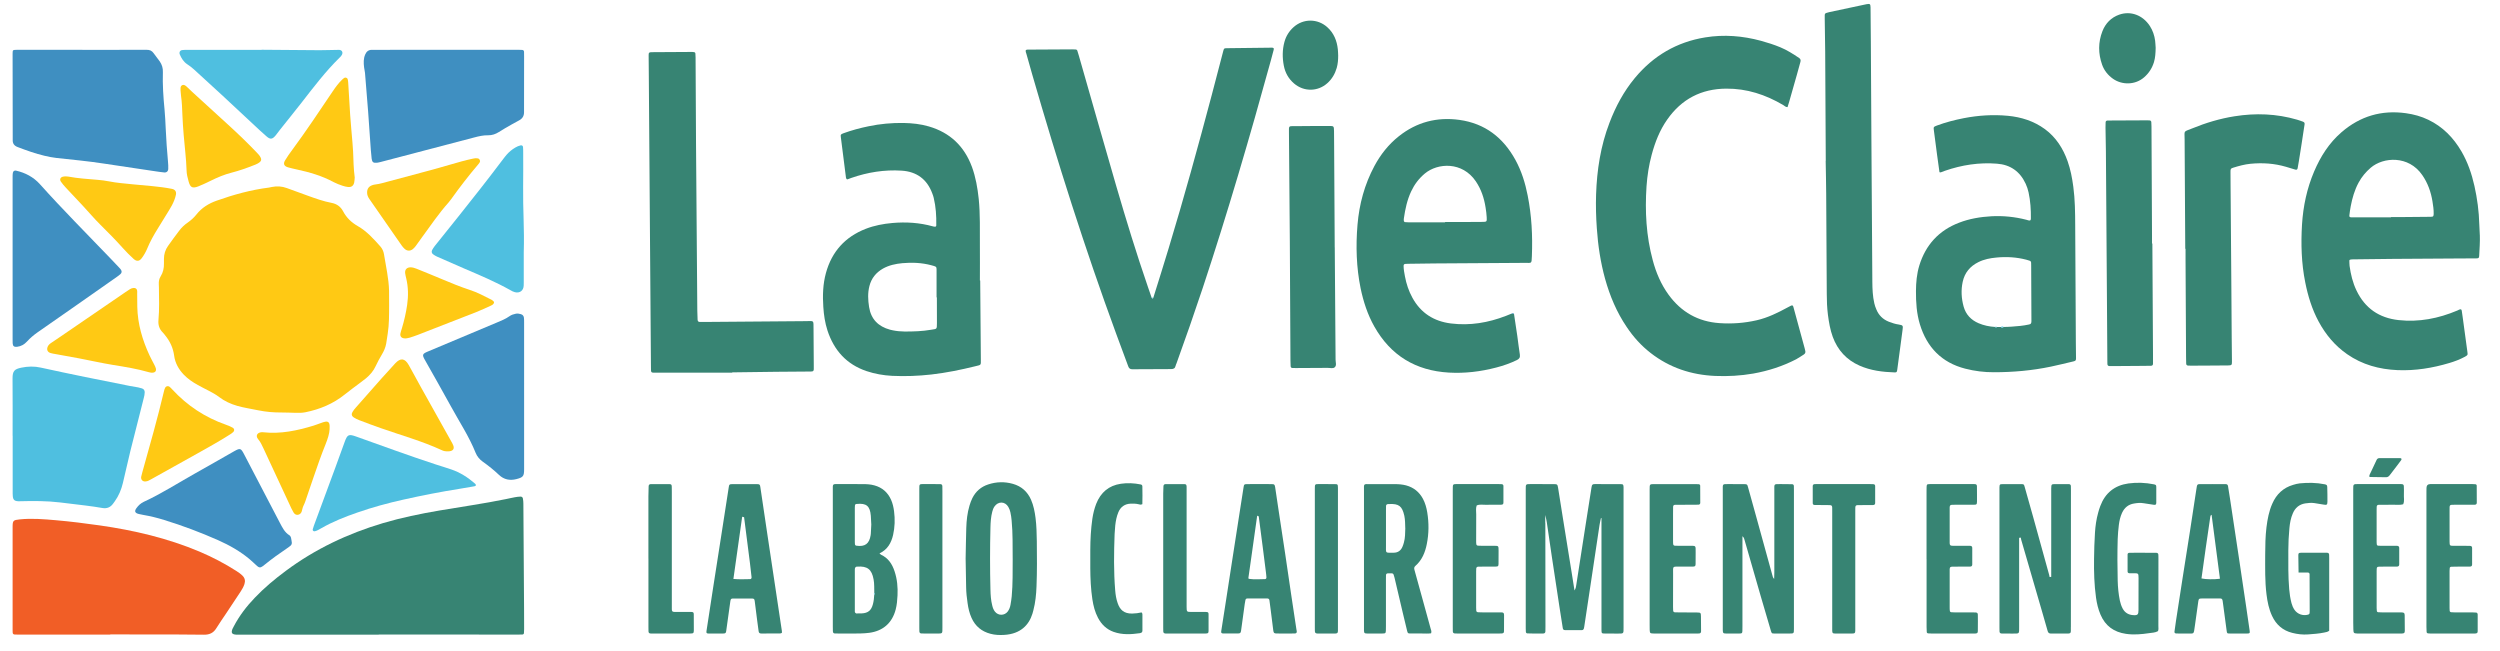
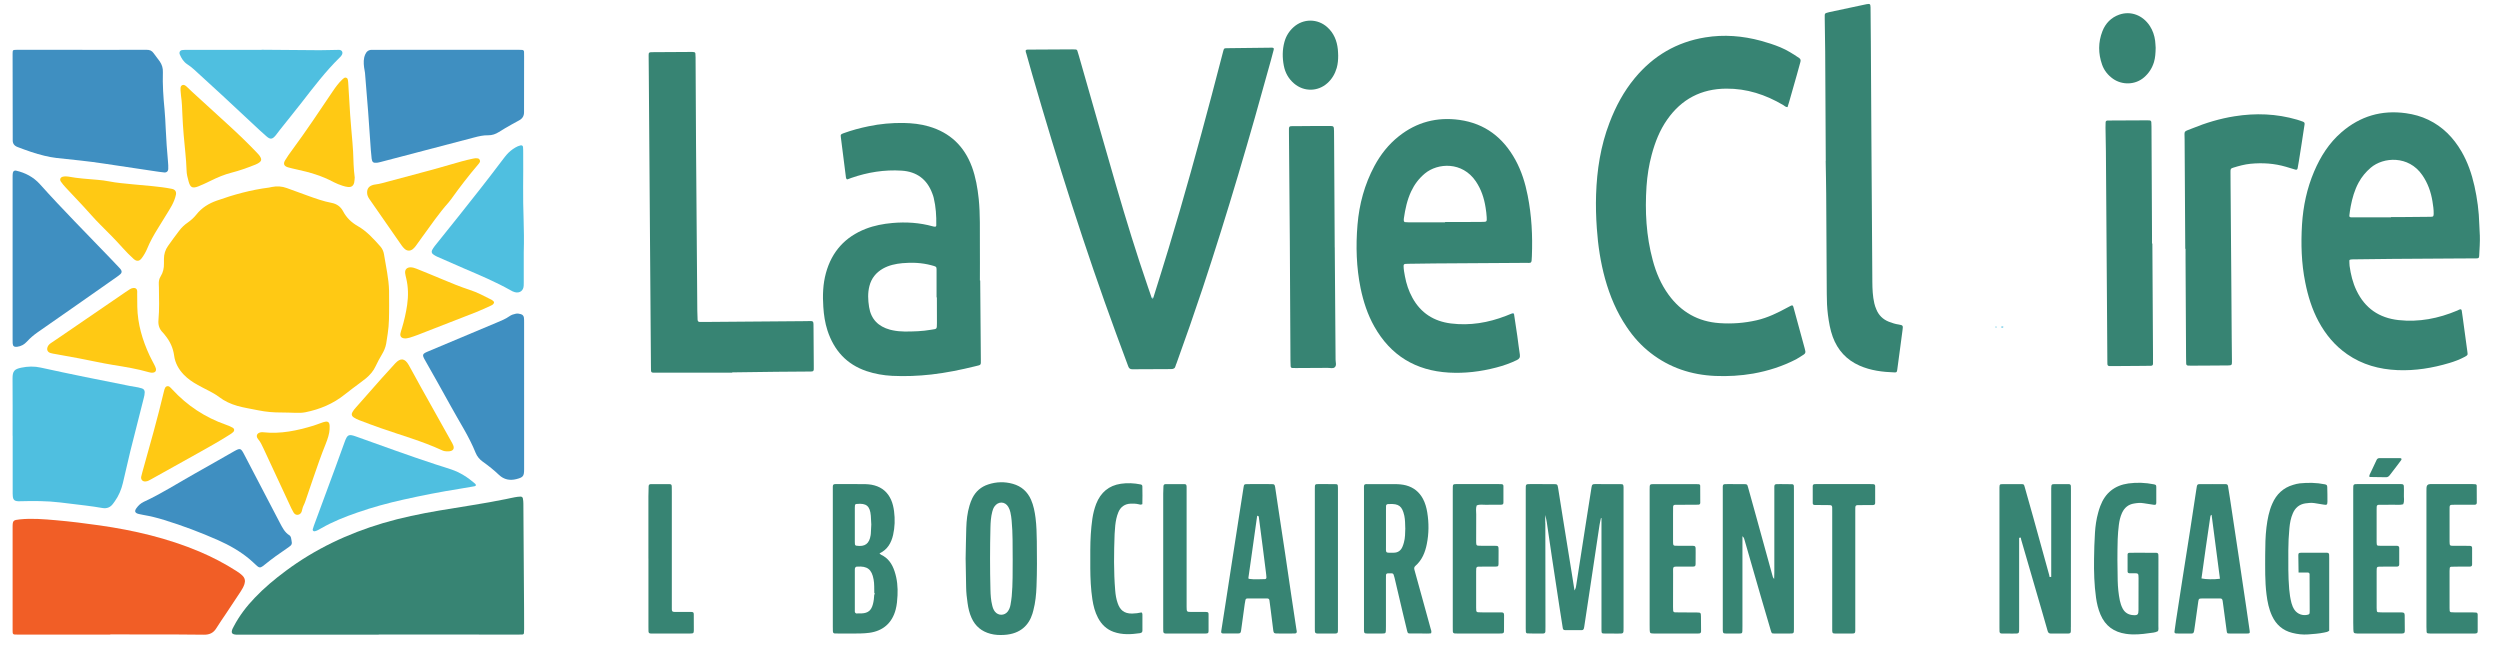
<svg xmlns="http://www.w3.org/2000/svg" height="44" viewBox="0 0 169 44" width="169">
  <path d="m26.305 20.66c-.004.633.004 1.262-.094 1.887-.035.227-.066.457-.105.684-.047.258-.148.492-.281.715-.156.266-.305.531-.434.812-.145.32-.375.582-.641.809-.129.105-.262.203-.398.305-.344.262-.703.516-1.039.789-.789.637-1.688 1.008-2.668 1.207-.215.043-.434.047-.652.039-.32-.008-.641-.023-.961-.023-.523.004-1.043-.039-1.562-.145-.477-.102-.957-.168-1.426-.301-.445-.129-.863-.316-1.234-.602-.215-.164-.453-.293-.691-.418-.25-.129-.5-.254-.746-.391-.352-.195-.68-.418-.957-.707-.344-.363-.582-.789-.645-1.285-.07-.516-.277-.957-.598-1.355-.055-.07-.109-.145-.172-.207-.238-.234-.32-.52-.289-.844.066-.73.039-1.465.031-2.195 0-.078-.004-.156-.008-.23-.008-.184.02-.355.121-.516.172-.27.234-.566.227-.883-.004-.102 0-.207 0-.309 0-.316.09-.609.273-.867.242-.348.496-.688.75-1.023.164-.219.355-.406.582-.559.223-.156.422-.336.59-.547.363-.461.832-.746 1.375-.938 1.152-.41 2.32-.73 3.531-.883.062-.008.125-.023.188-.039.348-.07.688-.051 1.02.074.469.176.938.34 1.406.512.531.191 1.062.383 1.617.488.348.066.613.254.777.566.23.438.566.758.988 1 .613.348 1.074.863 1.535 1.383.129.148.211.328.242.52.129.824.324 1.637.344 2.477.008.332.004.668.004 1zm0 0" fill="#ffc914" />
  <path d="m77.969 20.113c.344-1.105.695-2.207 1.027-3.312 1.043-3.438 1.996-6.902 2.918-10.375.258-.98.512-1.965.77-2.945.051-.207.062-.219.246-.223 1-.012 1.996-.023 2.996-.035.012 0 .027-.004.039-.004.137.008.164.035.133.16-.059.234-.125.473-.188.707-1.418 5.16-2.922 10.297-4.605 15.379-.566 1.703-1.16 3.402-1.77 5.09-.023.059-.055.117-.066.18-.039.172-.145.215-.309.215-.871 0-1.742.004-2.613.012-.148 0-.227-.055-.277-.195-.27-.738-.547-1.469-.816-2.203-2.121-5.773-3.973-11.633-5.68-17.543-.129-.457-.262-.914-.387-1.371-.023-.082-.07-.168-.043-.262.082-.051.172-.035.262-.035.961-.008 1.918-.012 2.879-.016.078-.004.152 0 .23.008.051.004.098.031.113.086.035.109.07.219.102.332.84 2.938 1.676 5.875 2.527 8.809.668 2.293 1.367 4.574 2.145 6.832.082.242.168.484.25.727.051.074.09.062.117-.02zm0 0" fill="#378473" />
  <path d="m25.602 42.902c-3.148 0-6.297 0-9.445 0-.129 0-.258.012-.379-.035-.086-.035-.117-.094-.109-.184.012-.129.082-.238.141-.352.375-.711.855-1.34 1.41-1.918.637-.672 1.348-1.262 2.086-1.812 1.996-1.488 4.207-2.531 6.582-3.238 1.254-.371 2.531-.633 3.816-.852 1.5-.258 3.008-.465 4.5-.773.203-.039.398-.09.602-.125.125-.023.254-.039.379-.043.082-.004.152.047.164.133.02.113.031.23.031.344.016 2.363.035 4.727.047 7.09.004.465.004.926.004 1.391 0 .09-.004.18-.012.266-.004.059-.043.094-.102.098-.113.004-.23.008-.344.008-2.012-.004-4.02-.008-6.031-.008-1.113-.004-2.227 0-3.34 0zm0 0" fill="#378473" />
  <path d="m120.836 7.242c-.133 0-.199-.086-.285-.137-1.195-.707-2.469-1.125-3.863-1.113-1.684.012-3.016.707-3.984 2.09-.508.723-.824 1.531-1.051 2.383-.188.695-.297 1.406-.348 2.125-.113 1.691-.023 3.363.422 5.008.223.836.559 1.625 1.07 2.328.855 1.172 2 1.82 3.441 1.918.848.059 1.688-.004 2.52-.195.742-.172 1.422-.504 2.086-.867.387-.207.34-.211.453.203.238.852.469 1.707.699 2.562.016.051.02.102.035.152.035.109.008.199-.094.266-.172.105-.34.227-.52.324-.918.473-1.891.785-2.902.965-.852.148-1.707.195-2.566.16-1.613-.07-3.09-.555-4.375-1.559-.633-.492-1.164-1.082-1.609-1.75-.676-.996-1.137-2.094-1.461-3.254-.309-1.117-.48-2.258-.559-3.414-.055-.758-.074-1.516-.051-2.273.055-1.664.305-3.297.906-4.863.418-1.098.965-2.125 1.719-3.031 1.246-1.5 2.828-2.43 4.754-2.742 1.27-.207 2.527-.105 3.766.23.445.121.883.262 1.309.438.453.188.863.449 1.27.723.102.066.121.152.09.266-.082.297-.164.594-.246.891-.172.605-.344 1.211-.516 1.812-.035.121-.074.242-.109.355zm0 0" fill="#378473" />
  <path d="m167.637 15.895c.016.465-.02.926-.043 1.387-.008.156-.035.18-.184.184-.488.004-.977.004-1.461.008-1.395.008-2.789.016-4.188.027-.883.008-1.766.02-2.648.031-.074 0-.152 0-.227.016-.031.004-.074.031-.07.078.008.117 0 .23.016.348.078.574.215 1.137.465 1.66.574 1.203 1.531 1.859 2.844 2.004 1.383.152 2.699-.109 3.973-.645.047-.023.09-.047.137-.066.102-.039.148-.02.164.082.023.152.043.305.066.457.105.777.211 1.551.316 2.328.031.203.02.219-.18.328-.328.176-.676.309-1.031.414-1.148.344-2.316.535-3.52.484-1.227-.055-2.371-.363-3.395-1.074-.828-.574-1.453-1.324-1.93-2.207-.449-.832-.723-1.727-.906-2.648-.262-1.297-.297-2.605-.219-3.914.078-1.238.332-2.441.82-3.586.434-1.02 1.016-1.934 1.859-2.66 1.258-1.082 2.707-1.508 4.352-1.277.523.074 1.027.211 1.504.441.977.469 1.703 1.211 2.246 2.145.422.727.691 1.512.875 2.332.191.855.305 1.719.328 2.594.008.242.023.488.035.73zm-6.004-1.203v-.016c.305 0 .613 0 .922-.004.586-.004 1.176-.008 1.762-.016.176-.004.195-.031.199-.203.008-.285-.039-.562-.082-.844-.105-.641-.316-1.238-.691-1.777-.922-1.336-2.625-1.227-3.484-.492-.336.289-.609.617-.82 1.008-.27.5-.426 1.043-.531 1.598-.039.199-.066.406-.09.609-.012.102.023.133.129.137h.191zm0 0" fill="#378473" />
  <path d="m102.348 21.23c.074.496.152.992.223 1.488.059.418.105.84.172 1.258.027.184-.039.285-.199.363-.449.219-.922.383-1.406.508-1.047.273-2.109.402-3.191.34-2.246-.129-3.941-1.152-5.051-3.129-.449-.801-.73-1.668-.918-2.566-.289-1.418-.332-2.855-.211-4.297.117-1.395.477-2.727 1.141-3.969.418-.777.953-1.461 1.648-2.012 1.207-.961 2.582-1.32 4.105-1.109 1.73.242 2.957 1.199 3.785 2.711.41.75.66 1.559.824 2.395.27 1.355.34 2.727.285 4.105-.023.539-.004.449-.477.453-2.035.016-4.074.023-6.109.039-.59.004-1.176.016-1.766.023-.062.004-.129.004-.191.008-.098.008-.129.043-.129.148.004.234.047.461.09.688.094.508.254.996.504 1.449.566 1.035 1.453 1.598 2.609 1.742 1.285.16 2.523-.051 3.723-.516.121-.047.238-.098.359-.145.059.008.121.016.18.027zm-4.66-6.199c0-.008 0-.016 0-.023h1.227c.438-.004.871-.004 1.305-.008.285-.004.297-.012.281-.312-.012-.215-.039-.434-.074-.648-.098-.641-.297-1.242-.664-1.785-.914-1.344-2.566-1.25-3.441-.527-.402.336-.707.738-.926 1.207-.27.574-.402 1.188-.492 1.812-.012.062-.012.129-.004.191.004.031.043.074.066.078.102.012.207.016.309.016zm0 0" fill="#378473" />
-   <path d="m131.109 11.645c-.055-.398-.113-.793-.164-1.188-.074-.547-.145-1.094-.215-1.641-.031-.23-.027-.242.211-.332.59-.219 1.195-.375 1.812-.496.984-.191 1.98-.254 2.98-.16.906.086 1.754.355 2.5.898.75.551 1.227 1.301 1.535 2.164.199.559.309 1.141.387 1.727.117.867.125 1.742.129 2.617.016 2.645.031 5.293.043 7.941.004.348.012.691.012 1.039 0 .145-.023.18-.168.215-.512.121-1.02.246-1.531.355-1.27.266-2.559.379-3.855.379-.652.004-1.301-.078-1.938-.242-1.59-.41-2.586-1.438-3.062-2.996-.223-.734-.27-1.488-.266-2.25.004-.582.055-1.156.223-1.715.43-1.406 1.324-2.383 2.695-2.906.699-.27 1.43-.391 2.176-.434.797-.043 1.586.035 2.359.234.051.012.098.031.148.043.129.031.164.004.168-.129.008-.59-.031-1.18-.156-1.762-.043-.199-.109-.395-.195-.582-.387-.836-1.039-1.293-1.945-1.359-1.203-.094-2.371.086-3.512.48-.098.035-.191.074-.289.109-.012 0-.023-.004-.082-.012zm3.766 10.457c.035.051.07.055.109.004h.277c.059.062.121.062.18-.004.18-.004.359-.004.539-.02.395-.027.789-.059 1.176-.145.137-.031.16-.066.168-.211.004-.039 0-.078 0-.117-.004-1.219-.012-2.438-.016-3.656 0-.062-.004-.125-.004-.191-.004-.07-.035-.121-.109-.141-.07-.02-.145-.047-.219-.066-.664-.172-1.336-.211-2.016-.145-.422.039-.836.117-1.219.309-.562.277-.93.715-1.062 1.332-.121.562-.09 1.121.062 1.672.152.547.504.91 1.016 1.129.359.152.73.227 1.117.25zm0 0" fill="#378473" />
  <path d="m66.262 18.965c.016 1.773.031 3.543.043 5.316.004.43.031.375-.375.477-.98.242-1.969.445-2.977.559-.879.098-1.762.133-2.645.09-.59-.031-1.172-.133-1.73-.32-1.352-.457-2.199-1.402-2.641-2.746-.168-.516-.246-1.051-.281-1.59-.051-.77-.031-1.539.176-2.293.398-1.453 1.301-2.449 2.699-2.992.574-.223 1.18-.336 1.793-.391.926-.082 1.84-.023 2.738.227.051.016.102.023.152.023.043.004.062-.031.078-.07.004-.012 0-.023 0-.039.012-.617-.027-1.23-.172-1.836-.023-.098-.055-.195-.094-.293-.355-.969-1.059-1.488-2.082-1.551-1.16-.074-2.293.109-3.395.492-.082.031-.164.066-.25.094-.039.012-.074-.008-.09-.047-.012-.023-.02-.051-.023-.074-.113-.906-.23-1.809-.344-2.715-.023-.191-.016-.203.176-.277.555-.203 1.121-.355 1.699-.473.777-.164 1.57-.234 2.363-.223.578.012 1.152.07 1.707.234 1.43.414 2.395 1.332 2.914 2.73.258.703.383 1.434.461 2.176.105 1.039.07 2.082.078 3.121.008.797 0 1.594 0 2.391zm-2.93 1.141c-.004 0-.012 0-.02 0 0-.566 0-1.129 0-1.695 0-.062.004-.129 0-.191-.004-.172-.02-.191-.184-.242-.059-.02-.121-.035-.184-.051-.637-.168-1.289-.195-1.941-.137-.457.043-.906.137-1.316.367-.469.27-.781.656-.914 1.18-.121.469-.098.941-.023 1.414.129.828.625 1.32 1.414 1.535.062.016.125.031.188.043.262.055.527.078.801.082.602 0 1.199-.016 1.793-.121.379-.07.391.004.391-.453-.008-.578-.004-1.156-.004-1.73zm0 0" fill="#378473" />
  <path d="m7.457 42.898c-2.086 0-4.172 0-6.258 0-.066 0-.129 0-.195-.004-.086 0-.145-.043-.148-.137-.004-.062-.004-.125-.004-.191 0-2.312 0-4.625 0-6.938 0-.438.043-.473.473-.516.82-.086 1.637-.016 2.453.055.992.086 1.984.211 2.973.352 2.312.332 4.574.859 6.734 1.77.863.367 1.691.797 2.48 1.301.152.098.301.199.43.328.16.16.199.348.129.566-.059.184-.156.348-.262.512-.328.504-.664 1.004-1 1.508-.211.32-.438.633-.637.961-.195.32-.461.445-.832.441-1.176-.016-2.355-.016-3.531-.016-.934-.004-1.871-.004-2.805-.004zm0 0" fill="#f15e26" />
  <path d="m49.5 25.191c-1.703 0-3.406 0-5.109 0-.414 0-.383.043-.387-.398-.023-3.145-.047-6.293-.07-9.441-.023-3.402-.051-6.809-.074-10.211-.004-.465-.012-.926-.012-1.391-.004-.188.027-.223.223-.223.91-.008 1.816-.012 2.727-.016.039 0 .078.004.113.012.055.008.094.039.098.098.008.09.012.18.012.27.012 1.965.02 3.934.031 5.898.027 3.738.055 7.477.086 11.215 0 .203.012.41.02.613.004.09.051.145.141.148.102.004.207.004.309 0 2.277-.016 4.555-.039 6.832-.055.625-.004.543-.098.555.551.012.812.012 1.621.016 2.43v.27c0 .09-.039.145-.133.152-.09.004-.18.004-.27.004-.703.004-1.406.008-2.113.016-.996.012-1.996.027-2.992.039zm0 0" fill="#378473" />
  <path d="m123.422 10.871c-.012-2.457-.023-4.91-.039-7.363-.004-.746-.02-1.492-.031-2.238 0-.078 0-.152 0-.23-.004-.086.031-.148.121-.168.062-.016.121-.035.184-.051.812-.172 1.629-.348 2.441-.52.023-.008.051-.012.074-.016.234-.043.273-.023.277.219.012.77.016 1.543.02 2.312.012 2.277.023 4.551.039 6.824.02 3.137.043 6.273.062 9.41.004.488.023.977.133 1.453.031.137.078.273.133.402.16.402.445.684.848.844.215.082.434.156.664.188.32.047.297.094.262.383-.047.355-.094.711-.141 1.066-.07.535-.141 1.07-.215 1.605-.023.168-.043.188-.188.184-.809-.027-1.605-.125-2.359-.457-.879-.387-1.477-1.039-1.812-1.941-.176-.484-.262-.992-.328-1.5-.059-.473-.078-.945-.078-1.422-.008-2.25-.023-4.5-.039-6.75-.004-.746-.023-1.488-.035-2.234zm0 0" fill="#378473" />
  <path d="m5.566 3.371c1.445 0 2.891.004 4.336-.004.215-.004.363.055.484.23.129.191.285.363.414.555.148.215.223.457.211.727-.027.848.031 1.691.113 2.535.039.422.059.844.078 1.27.031.754.09 1.512.156 2.266.016.152.02.305.016.461-.004.164-.109.262-.273.246-.191-.016-.379-.047-.57-.074-1.176-.176-2.352-.348-3.523-.527-1.062-.164-2.133-.262-3.199-.379-.266-.027-.531-.086-.793-.145-.621-.145-1.223-.363-1.82-.59-.242-.09-.348-.246-.336-.496.004-.09 0-.18 0-.27-.004-1.785-.004-3.57-.008-5.355 0-.062 0-.129 0-.191.004-.25.008-.258.262-.262h1.422 3.031zm0 0" fill="#3f8fc1" />
  <path d="m.852 29.449c0-1.289.008-2.574-.004-3.859-.004-.516.133-.637.586-.734.445-.094.887-.105 1.332-.004 1.996.441 4.004.84 6.008 1.238.191.035.379.062.566.098.09.02.176.043.262.07.121.043.184.133.18.266-.004.129-.027.254-.062.379-.305 1.191-.609 2.387-.906 3.582-.176.723-.332 1.449-.508 2.172-.105.441-.277.855-.543 1.227-.035.051-.074.102-.113.156-.18.254-.418.355-.73.301-.379-.066-.758-.121-1.141-.168-.57-.074-1.141-.137-1.711-.207-.906-.109-1.812-.105-2.723-.082-.039 0-.078 0-.117 0-.25-.012-.344-.098-.363-.348-.012-.117-.008-.23-.008-.348 0-1.246 0-2.492 0-3.738zm0 0" fill="#4fbfe0" />
  <path d="m30.199 3.367h4.875c.078 0 .152.004.23.008.074.004.117.055.121.125.004.102.004.203.004.309 0 1.207-.004 2.414-.004 3.621v.152c.004.258-.113.441-.34.559-.168.09-.336.18-.504.277-.289.164-.578.328-.859.508-.223.141-.461.223-.723.219-.324-.008-.633.066-.945.148-1.766.469-3.535.926-5.305 1.391-.332.086-.668.176-1 .262-.086.02-.176.047-.262.055-.25.027-.332-.035-.363-.277-.02-.191-.039-.383-.055-.574-.062-.871-.117-1.742-.184-2.613-.066-.871-.141-1.738-.211-2.609-.012-.125-.047-.25-.062-.379-.035-.297-.047-.586.078-.871.086-.195.223-.309.441-.309h.23zm0 0" fill="#3f8fc1" />
  <path d="m147.723 16.816c-.016-2.469-.031-4.934-.043-7.402 0-.609-.109-.484.504-.73.926-.379 1.879-.668 2.871-.824 1.422-.227 2.832-.176 4.219.227.062.02.125.035.184.059.406.133.352.117.297.484-.109.75-.23 1.496-.348 2.246-.027.164-.051.328-.086.492-.02.098-.07.125-.168.094-.211-.059-.418-.125-.625-.188-.785-.23-1.586-.281-2.395-.203-.398.039-.781.145-1.16.262-.176.051-.191.082-.191.277-.004.258.004.516.004.773.02 2.375.039 4.754.055 7.129.008 1.121.016 2.238.023 3.355.004.527.012 1.055.016 1.578.004.223-.023.254-.234.258-.332.004-.664.004-.996.008-.488 0-.973.004-1.461.008-.09 0-.18 0-.27-.004-.094-.004-.133-.062-.133-.148-.004-.145-.008-.285-.008-.426-.012-2.199-.023-4.395-.035-6.594 0-.242 0-.488 0-.73-.004 0-.012 0-.02 0zm0 0" fill="#378473" />
  <path d="m145.5 16.461c.012 2.504.027 5.008.043 7.512v.617c0 .094-.055.137-.145.137-.27.004-.535.004-.805.008-.562.004-1.125.008-1.691.012-.102.004-.203.004-.305 0-.094-.004-.137-.059-.137-.148 0-.102-.004-.207-.004-.309-.008-1.375-.016-2.75-.027-4.121-.023-3.316-.043-6.629-.07-9.941-.004-.539-.02-1.078-.027-1.617 0-.117 0-.23.008-.348.004-.074.055-.109.125-.117.066-.004.129 0 .191 0 .82-.004 1.641-.012 2.457-.012.066-.004.129-.004.191.004.07.004.121.043.125.117.004.102.008.207.012.309.012 2.453.023 4.906.035 7.359.004.18 0 .359 0 .539zm0 0" fill="#378473" />
  <path d="m90.23 16.723c.02 2.531.039 5.062.055 7.594 0 .172.086.391-.059.512-.117.105-.32.035-.484.039-.715.008-1.434.008-2.148.012-.078 0-.152 0-.23-.004-.074-.004-.117-.051-.117-.125-.008-.129-.012-.258-.012-.387-.016-2.684-.023-5.367-.043-8.055-.016-2.441-.039-4.879-.059-7.32-.004-.527-.039-.453.445-.461.754-.012 1.512-.008 2.266-.012.324 0 .328.004.336.344.004.348.008.695.008 1.043.016 2.273.027 4.547.039 6.82zm0 0" fill="#378473" />
  <path d="m.852 17.504c0-1.848 0-3.699 0-5.547 0-.09 0-.18.016-.27.016-.113.109-.18.219-.152.625.145 1.172.43 1.609.914 1.539 1.719 3.172 3.352 4.766 5.016.195.203.391.406.582.613.043.047.09.094.125.145.078.113.074.211-.031.309-.074.07-.16.129-.242.188-1.781 1.25-3.562 2.5-5.352 3.742-.266.188-.508.391-.723.629-.18.195-.395.32-.664.352-.203.023-.289-.039-.301-.238-.008-.102-.004-.203-.004-.309 0-1.797 0-3.594 0-5.391zm0 0" fill="#3f8fc1" />
  <path d="m35.43 26.754v4.973c0 .461-.066.543-.52.66-.441.113-.84.035-1.176-.281-.344-.328-.715-.625-1.102-.898-.211-.152-.379-.348-.477-.59-.445-1.113-1.109-2.113-1.68-3.16-.57-1.047-1.164-2.078-1.75-3.121-.199-.352-.18-.414.188-.57 1.555-.656 3.113-1.312 4.668-1.961.297-.125.594-.242.859-.43.125-.09.273-.137.422-.168.117-.027.23-.004.344.027.125.035.195.117.211.242.012.102.012.207.012.309zm0 0" fill="#3f8fc1" />
  <path d="m104.465 35.359c0 2.324.004 4.648.008 6.977 0 .113 0 .23-.004.348-.004.086-.055.141-.145.141-.246 0-.488.004-.73 0-.117 0-.23 0-.348-.008-.055-.004-.09-.043-.098-.102-.004-.074-.008-.152-.008-.227 0-3.137 0-6.273 0-9.406 0-.363-.012-.359.359-.359.512.004 1.023 0 1.535.004.234 0 .254.016.293.254.109.672.215 1.344.32 2.016.199 1.23.395 2.457.594 3.688.062.395.125.785.195 1.23.094-.148.105-.266.121-.379.219-1.383.43-2.766.645-4.148.125-.809.254-1.621.383-2.434.008-.039.016-.074.023-.113.02-.07.066-.105.137-.113.023 0 .051-.004.074-.004.578 0 1.152 0 1.73.004.176 0 .195.027.203.199.004.09 0 .18 0 .27v9.211c.004.449.016.422-.414.422-.281 0-.562 0-.844-.004-.223 0-.23-.012-.234-.246-.004-.09 0-.18 0-.27 0-2.238 0-4.473 0-6.711 0-.191 0-.383 0-.574-.012-.004-.023-.004-.035-.008-.031.152-.07.301-.094.453-.219 1.434-.43 2.871-.645 4.305-.129.863-.258 1.727-.391 2.59-.004.039-.012.074-.023.113-.02.062-.055.117-.129.117-.387.004-.77.004-1.152 0-.094 0-.137-.055-.148-.141-.07-.457-.145-.914-.215-1.371-.172-1.141-.348-2.285-.52-3.426-.113-.773-.227-1.551-.34-2.324-.035-.188-.047-.293-.113-.52 0 .203 0 .371.004.547zm0 0" fill="#378473" />
  <path d="m19.727 36.688c.004.078-.027.148-.086.199-.078.066-.16.129-.246.184-.512.344-1.012.703-1.488 1.09-.051.043-.098.082-.152.117-.156.109-.234.105-.375-.016-.164-.145-.316-.301-.484-.441-.652-.551-1.387-.965-2.16-1.309-1.184-.523-2.395-.98-3.629-1.359-.465-.145-.938-.262-1.418-.344-.098-.016-.199-.039-.301-.062-.266-.062-.32-.188-.16-.402.129-.18.289-.328.492-.422 1.188-.547 2.289-1.258 3.426-1.895.895-.5 1.781-1.012 2.676-1.52.41-.23.461-.219.676.195.809 1.547 1.617 3.09 2.422 4.641.168.316.324.645.648.844.047.027.086.098.102.152.031.113.039.23.059.348zm0 0" fill="#3f8fc1" />
  <path d="m17.688 3.363c1.305.012 2.609.023 3.918.031.434 0 .867-.02 1.305-.023.199 0 .297.16.199.34-.035.066-.09.125-.145.176-.957.938-1.762 2-2.582 3.055-.48.617-.977 1.223-1.461 1.836-.098.117-.184.246-.281.367-.234.285-.371.297-.637.062-.137-.117-.27-.238-.402-.359-.875-.812-1.746-1.625-2.617-2.438-.621-.574-1.246-1.148-1.871-1.715-.141-.129-.297-.246-.457-.352-.25-.164-.391-.402-.504-.664-.055-.137.012-.27.156-.293.125-.016.254-.016.383-.016h4.996zm0 0" fill="#4fbfe0" />
  <path d="m117.789 36.242v6.098c0 .105 0 .207-.004.309-.004.148-.027.176-.188.176-.309.004-.613.004-.922 0-.188 0-.207-.031-.215-.234-.004-.074 0-.152 0-.23 0-3.059 0-6.117 0-9.176 0-.508-.051-.457.445-.461.336 0 .668 0 1 .004.191 0 .211.012.262.207.188.656.367 1.312.547 1.969.363 1.32.727 2.648 1.094 3.969.023.082.035.176.125.262.004-.156.012-.289.012-.422 0-1.852 0-3.703 0-5.551 0-.477-.047-.434.434-.438.254 0 .512.004.766.008.074 0 .117.047.121.121.004.102.004.203.004.305v9.254.117c-.004.293-.004.297-.301.297-.332.004-.668.004-1 0-.199 0-.203-.004-.262-.203-.227-.762-.449-1.527-.672-2.289-.367-1.27-.73-2.543-1.098-3.812-.023-.082-.031-.172-.148-.277zm0 0" fill="#378473" />
  <path d="m35.406 16.992v2.078c0 .078 0 .156-.004.234-.012.34-.262.531-.594.449-.109-.027-.215-.082-.312-.141-1.008-.566-2.07-1.012-3.129-1.465-.609-.262-1.219-.531-1.828-.801-.09-.043-.18-.094-.262-.156-.094-.066-.117-.176-.07-.277.051-.102.117-.199.188-.289.527-.66 1.059-1.32 1.586-1.98.984-1.234 1.961-2.469 2.91-3.73.156-.203.305-.414.488-.594.188-.18.395-.328.629-.434.059-.023.121-.043.184-.059.086-.02.16.031.164.113.012.129.012.258.012.387 0 .77.008 1.539-.004 2.309-.02 1.453.09 2.902.043 4.355zm0 0" fill="#4fbfe0" />
  <path d="m65.277 37.723c.016-.668.02-1.348.043-2.027.016-.512.07-1.023.219-1.52.051-.172.113-.34.191-.5.23-.461.59-.773 1.078-.93.547-.18 1.102-.195 1.66-.039.582.164.988.527 1.23 1.074.172.391.25.809.305 1.23.066.523.078 1.047.086 1.574.012 1.016.02 2.027-.02 3.043-.02.551-.074 1.102-.215 1.637-.02.074-.039.148-.062.223-.238.766-.805 1.359-1.883 1.43-.32.02-.641.012-.953-.074-.594-.156-1.023-.508-1.277-1.07-.145-.32-.223-.656-.27-1-.051-.355-.094-.711-.098-1.074-.008-.652-.023-1.309-.035-1.977zm3.18.051c-.008-.859.012-1.719-.07-2.578-.016-.191-.043-.383-.086-.57-.027-.121-.074-.246-.137-.355-.223-.387-.688-.395-.941-.027-.074.109-.117.23-.148.355-.09.348-.113.707-.121 1.066-.035 1.398-.035 2.797 0 4.195.008.359.031.719.121 1.07.035.152.086.293.184.418.227.285.645.277.863-.008.102-.137.16-.293.188-.457.035-.191.062-.379.082-.57.078-.844.059-1.691.066-2.539zm0 0" fill="#378473" />
  <path d="m59.453 37.41c.059.055.078.074.098.086.492.223.762.633.922 1.125.176.527.227 1.078.199 1.633-.016.32-.043.641-.125.953-.238.906-.855 1.445-1.777 1.57-.371.051-.738.047-1.109.051-.398 0-.793 0-1.191-.004-.125 0-.16-.039-.168-.16-.004-.102-.004-.207-.004-.309 0-3.055 0-6.109 0-9.168 0-.52-.055-.461.48-.465.512 0 1.023 0 1.535.004.27 0 .535.012.797.086.527.145.898.469 1.125.969.109.246.168.512.203.777.07.539.055 1.078-.066 1.609-.125.531-.371.984-.918 1.242zm-.355 2.785c.051-.035.051-.07.004-.105-.012-.309.012-.617-.047-.922-.125-.684-.422-.914-1.113-.863-.023.004-.055 0-.074.012-.027.023-.059.051-.07.082-.012.047-.012.098-.012.152v2.762c0 .051-.004.105.09.156.102 0 .238.004.379-.004.426-.02.645-.203.754-.621.055-.211.082-.43.09-.648zm-.199-4.742c-.012-.199-.016-.395-.031-.586-.055-.66-.297-.863-.945-.801-.012 0-.023.004-.039.004-.059.008-.086.051-.09.105-.008.051-.008.102-.008.152v2.312c0 .051.004.102.008.152.008.059.047.09.102.098.578.086.871-.133.961-.715.004-.039.008-.078.012-.113.012-.207.02-.41.031-.605zm0 0" fill="#378473" />
  <path d="m96.742 42.812c-.207.031-.426.012-.641.012-.258.004-.512.004-.77 0-.152-.004-.168-.016-.207-.168-.102-.41-.199-.824-.297-1.234-.188-.789-.371-1.574-.555-2.363-.016-.062-.035-.121-.055-.184-.016-.07-.055-.113-.129-.117-.09 0-.18-.004-.27 0-.07.004-.121.039-.125.117-.004.102-.004.203-.004.309v3.16c0 .09 0 .18-.004.27-.008.188-.027.211-.23.211-.348.004-.691.004-1.039 0-.18 0-.203-.027-.211-.191 0-.09 0-.18 0-.27 0-3.059 0-6.117 0-9.176 0-.523-.062-.461.48-.461.535-.004 1.074-.004 1.613 0 .254 0 .508.02.758.086.512.141.887.445 1.137.91.152.289.238.598.289.914.117.715.113 1.434-.031 2.145-.113.566-.324 1.082-.77 1.473-.094.082-.094.168-.062.277.184.652.363 1.309.543 1.965.184.668.371 1.336.551 2.004.027.094.078.191.027.312zm-1.746-7.105c-.012-.273-.004-.555-.062-.836-.148-.66-.367-.832-1.043-.797-.023 0-.051 0-.078.004-.07.012-.113.051-.117.125-.004.102-.004.207-.004.309 0 .781-.004 1.566 0 2.348 0 .582-.066.496.516.504.289 0 .488-.141.598-.402.043-.094.07-.191.098-.289.09-.312.082-.637.094-.961zm0 0" fill="#378473" />
  <path d="m32.164 32.828c-.023.012-.055.039-.086.043-.328.059-.656.113-.984.168-1.285.203-2.566.453-3.836.738-1.051.234-2.086.516-3.102.871-.836.289-1.656.613-2.426 1.055-.145.082-.285.172-.449.211-.082.02-.16-.051-.141-.129.023-.09.051-.172.082-.258.484-1.312.969-2.625 1.453-3.934.207-.566.414-1.133.617-1.699.188-.523.273-.566.785-.383 1.781.637 3.562 1.289 5.359 1.879.352.113.707.219 1.059.34.605.203 1.129.539 1.609.957.059.051.074.09.059.141zm0 0" fill="#4fbfe0" />
  <g fill="#378473">
    <path d="m149.57 32.727h.883c.086 0 .145.035.16.129.043.281.094.559.133.836.203 1.332.402 2.668.602 4 .164 1.105.328 2.211.492 3.312.078.547.164 1.094.238 1.641.023.152 0 .18-.156.18-.398.004-.797.004-1.191 0-.176 0-.188-.008-.211-.199-.082-.574-.156-1.145-.23-1.719-.066-.539-.035-.441-.496-.449-.32-.004-.641-.004-.961 0-.184.004-.199.02-.227.188-.078.547-.152 1.094-.23 1.641-.098.656-.012.527-.617.539-.219.008-.438 0-.652-.004-.078 0-.121-.051-.113-.121.031-.242.062-.484.102-.727.145-.953.293-1.902.441-2.855.168-1.074.34-2.152.508-3.23.141-.914.273-1.828.418-2.742.078-.488.027-.414.496-.418.203-.004.41-.004.613-.004zm.488 6.398.008-.023c-.188-1.434-.375-2.867-.562-4.301-.062.023-.082.074-.086.121-.207 1.395-.406 2.785-.598 4.18.289.066.852.074 1.238.023zm0 0" />
    <path d="m145.879 42.664c-.184.109-.395.105-.598.137-.52.078-1.039.125-1.566.047-.812-.117-1.395-.535-1.719-1.297-.16-.371-.25-.758-.305-1.152-.121-.867-.145-1.738-.133-2.613.004-.59.027-1.18.062-1.77.027-.461.094-.922.219-1.367.039-.148.086-.297.141-.441.332-.887.973-1.398 1.902-1.527.574-.078 1.148-.055 1.719.059.133.027.16.051.164.172.004.359 0 .719 0 1.078-.004.125-.047.152-.172.133-.23-.031-.457-.07-.684-.105-.219-.039-.434-.016-.648.02-.387.062-.648.281-.812.633-.117.258-.18.535-.215.816-.039.316-.066.637-.078.957-.027.938-.023 1.875 0 2.812.012.449.055.898.145 1.34.039.191.102.371.191.543.152.285.398.426.715.445.297.02.355-.039.355-.34.004-.719.004-1.441.004-2.16 0-.062 0-.129-.008-.191-.004-.094-.059-.133-.148-.137-.156 0-.309 0-.461-.004-.074-.004-.125-.043-.125-.117-.004-.387-.004-.77 0-1.156 0-.074.059-.109.129-.109.168-.004.332-.004.5-.004.434 0 .871 0 1.305.004.09 0 .145.043.148.137 0 .078.004.152.004.23 0 1.527 0 3.059-.004 4.586 0 .113.023.23-.027.344zm0 0" />
    <path d="m155.383 38.703c-.004-.383-.012-.77-.016-1.152 0-.16.027-.184.18-.184.422-.004.844-.004 1.266-.004.168 0 .332 0 .5.004.094 0 .137.055.137.145.004.078.004.152.004.23v4.895c-.105.086-.219.098-.328.121-.367.078-.734.102-1.105.129-.359.027-.715-.016-1.066-.105-.637-.16-1.086-.551-1.363-1.145-.215-.461-.312-.949-.375-1.449-.113-.895-.09-1.793-.09-2.695.004-.613.012-1.23.086-1.844.07-.551.168-1.094.395-1.602.277-.637.738-1.074 1.406-1.27.148-.043.297-.086.449-.102.562-.055 1.125-.051 1.684.062.141.027.172.059.176.199.008.32.016.641.012.965-.004.227-.039.246-.25.211-.215-.039-.43-.074-.645-.105-.203-.027-.406-.008-.609.023-.402.066-.672.297-.832.664-.141.32-.203.664-.234 1.008-.047.5-.074 1-.074 1.5 0 .875-.016 1.75.059 2.621.027.32.074.637.156.949.043.16.109.316.203.453.203.293.57.422.918.324.07-.02.105-.062.105-.133 0-.039.004-.078.004-.117-.004-.836-.004-1.672-.008-2.504-.02-.074-.078-.094-.141-.094-.203 0-.402 0-.602 0zm0 0" />
    <path d="m159.078 37.734c0-1.555-.004-3.109 0-4.66 0-.348 0-.348.328-.352h2.762c.066 0 .129 0 .191.004.09.004.141.051.141.145.004.18.012.359.004.539-.016.227.055.461-.051.68-.211.062-.43.023-.645.031-.332.008-.664 0-.996.004-.09 0-.145.039-.148.133-.004.078-.004.156-.004.23v2.043.117c.008.234.012.246.234.246.293.004.59.004.883.004h.27c.09.004.141.055.141.145v1.117c0 .094-.059.141-.148.141-.355 0-.715 0-1.074.004-.301 0-.301.004-.305.293v2.504c0 .062.004.125.012.191.004.055.039.09.098.094.102.008.203.008.305.012.422 0 .848-.004 1.27 0 .168.004.207.039.211.199.004.348.008.695.008 1.043-.004.145-.039.176-.184.184-.102.004-.207.004-.309.004-.805 0-1.613 0-2.418 0-.102 0-.203 0-.309-.004-.23-.012-.25-.031-.258-.277-.008-.152-.008-.305-.008-.461 0-1.449 0-2.902 0-4.352zm0 0" />
    <path d="m111.516 37.738c0-1.559 0-3.113 0-4.668 0-.344.004-.344.328-.344.922-.004 1.844-.004 2.766 0 .078 0 .156 0 .23.008.055.008.094.047.094.102.004.387.004.773.004 1.156 0 .074-.047.121-.121.125-.141.004-.281.004-.422.004-.383.004-.766.004-1.152.004-.094 0-.141.047-.141.141 0 .168-.004.336-.004.5v1.773c0 .066 0 .129.004.195.008.125.035.156.16.16.297.004.59 0 .887.004.531.004.473-.059.477.469 0 .254 0 .512-.004.77-.004.125-.039.16-.16.164-.27.004-.539 0-.809.004-.637.008-.547-.09-.551.543-.008.734-.004 1.465-.004 2.199 0 .074.004.152.008.23.004.078.051.113.125.117.09.004.176.004.266.004.41.004.82.004 1.23.008.242.004.254.02.258.27.008.336.008.668.008 1.004 0 .09-.047.141-.141.145-.078 0-.152.004-.23.004-.895 0-1.793 0-2.688 0-.066 0-.129 0-.191-.004-.191-.008-.211-.027-.223-.23-.008-.117-.004-.23-.004-.348 0-1.504 0-3.008 0-4.508zm0 0" />
    <path d="m98.207 37.793c0-1.531 0-3.059 0-4.586 0-.105 0-.207.004-.309.004-.133.035-.164.152-.172.074-.004.152-.004.23-.004h2.648c.09 0 .18 0 .27.008.07.004.121.043.121.121 0 .371.004.746 0 1.117 0 .113-.039.148-.172.152-.332.004-.668-.008-1 .004-.211.008-.43-.051-.637.047-.07.199-.031.402-.031.605-.008.555-.004 1.105-.004 1.66v.23c.008.199.027.223.219.227.164.004.332.004.5.004h.457c.34-.004.34-.008.34.336 0 .297 0 .594-.004.887-.004.156-.027.176-.184.18-.297.004-.59 0-.883.004-.105 0-.207 0-.309.004-.074.004-.117.043-.129.113-.008.066-.008.129-.008.195v2.465c0 .062.004.129.008.191.004.074.051.113.125.117.102.004.203.008.305.008.422 0 .844-.004 1.266 0 .145.004.18.039.184.188.004.359 0 .719-.004 1.078 0 .117-.043.152-.164.16-.078.004-.152.004-.23.004-.895 0-1.793 0-2.688 0-.078 0-.152 0-.23-.004-.09-.004-.145-.043-.148-.137-.004-.105-.004-.207-.004-.309 0-1.531 0-3.059 0-4.586zm0 0" />
-     <path d="m130.234 37.793c0-1.531 0-3.059 0-4.586 0-.09 0-.18.004-.27.004-.188.02-.203.188-.211.039-.004.078-.004.117-.004h2.801c.055 0 .105.004.156.004.09 0 .141.047.141.141.004.195.004.387.004.578 0 .156.004.309 0 .465-.008.191-.023.211-.234.211-.406.004-.816 0-1.227 0-.078 0-.152 0-.23.004-.117.008-.148.043-.156.172v.152 2.121.152c.012.141.043.168.195.172.168.004.332.004.5.004h.691c.094 0 .141.051.141.145v1.117c0 .094-.051.141-.145.141-.32 0-.641 0-.957.004-.078 0-.156-.004-.23 0-.156.008-.184.031-.195.176v.152 2.43c0 .074 0 .152.012.23.004.055.047.09.102.094.09.008.18.012.27.012h1.188c.066 0 .129 0 .191.004.094.004.141.055.141.145.004.152.004.309.004.461 0 .219 0 .438-.004.656-.004.121-.039.152-.164.16-.051.004-.102.004-.152.004-.949 0-1.895 0-2.844-.004-.062 0-.129 0-.191-.008-.055-.004-.098-.035-.102-.094-.008-.113-.012-.23-.012-.344 0-1.531 0-3.059 0-4.586zm0 0" />
    <path d="m164.027 37.75c0-1.5 0-3.004 0-4.504 0-.09 0-.18.004-.27.004-.164.094-.25.266-.254h.078 2.727c.074 0 .152.004.227.012.059.004.098.039.098.098.004.387.004.77.004 1.156 0 .094-.062.133-.152.133-.434 0-.867 0-1.305 0-.406 0-.383-.016-.383.367v2.043.078c.008.281.008.285.273.289h.844c.09 0 .18 0 .27.004.09 0 .137.051.137.141v1.117c0 .098-.055.141-.145.141-.32 0-.641 0-.957.004-.105 0-.207 0-.309.008-.055.004-.098.035-.102.094-.008.062-.012.129-.012.191v2.504c0 .062 0 .129.008.191.008.055.047.09.105.094.086.008.176.012.266.012h1.191c.074 0 .152.004.23.012.055.004.086.043.098.102 0 .012.004.023.004.035 0 .371.004.746 0 1.117 0 .121-.043.152-.168.16-.035.004-.074.004-.113.004-.961 0-1.918 0-2.879 0-.062 0-.129-.004-.191-.012-.055-.004-.098-.039-.102-.098-.008-.113-.012-.23-.012-.344 0-1.539 0-3.082 0-4.621zm0 0" />
  </g>
  <path d="m4.434 11.922c.059.004.125.004.188.016.652.125 1.316.16 1.98.219.254.023.508.051.758.102.543.109 1.09.145 1.637.203.875.09 1.758.133 2.625.305.207.043.309.172.273.387-.023.125-.066.246-.109.367-.098.254-.227.488-.371.715-.25.406-.496.809-.746 1.211-.273.438-.523.883-.719 1.359-.094.227-.215.438-.359.633-.164.227-.344.254-.555.066-.254-.23-.5-.477-.73-.734-.488-.547-1-1.062-1.52-1.578-.418-.414-.797-.867-1.199-1.297-.375-.402-.758-.801-1.133-1.207-.121-.129-.238-.266-.34-.414-.102-.156-.023-.305.164-.336.047-.012.102-.012.156-.016zm0 0" fill="#ffc914" />
  <path d="m32.152 10.695c.07.004.105.004.145.012.121.02.191.152.133.266-.023.043-.059.086-.09.125-.648.758-1.258 1.551-1.84 2.363-.051.074-.105.145-.164.211-.66.738-1.215 1.555-1.797 2.352-.145.195-.281.398-.426.594-.062.082-.129.16-.207.223-.184.145-.391.133-.559-.023-.074-.066-.141-.148-.199-.23-.727-1.043-1.449-2.082-2.172-3.125-.098-.141-.168-.289-.16-.465.004-.23.109-.387.324-.469.062-.023.125-.043.188-.051.355-.039.695-.152 1.043-.242.961-.262 1.926-.512 2.887-.773.652-.18 1.301-.375 1.953-.555.234-.066.469-.121.707-.172.086-.023.176-.031.234-.039zm0 0" fill="#ffc914" />
  <path d="m10.262 25.195c-.039-.004-.117-.008-.188-.031-.801-.234-1.621-.363-2.441-.496-.773-.125-1.531-.301-2.297-.445-.527-.098-1.059-.191-1.586-.289-.113-.02-.227-.035-.336-.07-.203-.062-.273-.23-.191-.426.047-.113.133-.188.23-.254.211-.145.422-.285.637-.43 1.457-1 2.914-1.996 4.375-2.996.105-.07.215-.141.32-.211.078-.047.16-.078.25-.082.133-.008.227.066.238.195.008.062 0 .129 0 .191.004.297 0 .59.008.887.023 1.164.344 2.25.832 3.297.098.207.211.41.316.617.039.078.082.16.105.246.047.188-.047.301-.273.297zm0 0" fill="#ffc914" />
  <path d="m30.301 30.512c-.18.004-.305-.016-.422-.074-1.34-.621-2.762-1.012-4.148-1.5-.48-.168-.961-.348-1.438-.531-.133-.051-.262-.113-.379-.188-.141-.09-.172-.223-.086-.367.062-.109.145-.211.23-.305.566-.645 1.133-1.289 1.703-1.93.316-.355.633-.707.957-1.055.359-.383.645-.352.91.109.281.492.539.992.816 1.484.68 1.223 1.367 2.441 2.047 3.66.059.102.117.203.156.309.074.211-.02.348-.246.379-.051.008-.102.008-.102.008zm0 0" fill="#ffc914" />
  <path d="m12.207 6.078c0-.02-.008-.082 0-.148.012-.16.164-.238.305-.156.055.035.105.078.148.121.113.105.223.215.336.32.812.746 1.625 1.492 2.441 2.23.656.598 1.293 1.211 1.906 1.852.105.109.215.219.281.363.059.125.039.219-.07.305-.109.09-.238.145-.371.195-.5.199-1.008.379-1.527.512-.488.125-.945.316-1.395.539-.277.133-.555.27-.84.383-.414.164-.559.086-.672-.332-.07-.25-.133-.5-.137-.758-.023-.797-.133-1.59-.195-2.383-.035-.449-.07-.895-.086-1.344-.016-.438-.031-.875-.094-1.309-.016-.113-.02-.23-.035-.391zm0 0" fill="#ffc914" />
  <path d="m77.219 34.082c-.105.055-.18.023-.254.004-.176-.043-.352-.043-.531-.039-.398.016-.676.211-.832.578-.121.285-.176.59-.211.895-.02.191-.035.387-.043.578-.047 1.27-.066 2.539.039 3.809.023.297.07.59.168.867.152.441.418.711.977.703.219-.004.434-.031.637-.078.074.07.059.152.059.227.004.336 0 .668 0 1 0 .09-.039.145-.129.164-.012.004-.023.012-.035.012-.598.086-1.195.121-1.781-.086-.48-.172-.824-.504-1.059-.953-.207-.391-.312-.812-.379-1.246-.105-.699-.137-1.406-.141-2.109 0-.414 0-.824 0-1.234.004-.707.039-1.41.141-2.113.051-.34.133-.676.258-1 .305-.77.848-1.238 1.672-1.359.445-.066.891-.043 1.336.047.07.012.113.059.113.129.008.41.012.816 0 1.207zm0 0" fill="#378473" />
  <path d="m124.648 32.723h1.73c.086 0 .176 0 .266.008.074.004.117.051.117.125.004.387.004.77 0 1.156 0 .098-.07.129-.156.129-.242 0-.484 0-.727.004-.508 0-.457-.047-.461.449v7.746c0 .102.004.207 0 .309-.008.145-.035.176-.191.176-.395.004-.793.004-1.188 0-.148 0-.172-.031-.18-.188-.004-.102 0-.203 0-.309 0-2.582 0-5.164 0-7.746 0-.473.043-.438-.43-.438-.254-.004-.512-.004-.766-.008-.074 0-.121-.047-.121-.121 0-.383 0-.77 0-1.156 0-.094.059-.133.148-.133s.18-.004.27-.004zm0 0" fill="#378473" />
  <path d="m23.98 11.996c-.012.113-.012.23-.035.34-.051.227-.191.328-.418.305-.125-.016-.254-.043-.375-.086-.203-.07-.41-.145-.602-.246-.785-.426-1.629-.668-2.496-.855-.199-.047-.398-.086-.594-.145-.262-.082-.328-.238-.188-.469.145-.242.309-.473.477-.699.961-1.301 1.855-2.648 2.758-3.988.188-.277.383-.543.625-.773.047-.047.098-.086.152-.121.07-.043.199.008.219.09.023.074.027.152.035.227.043.73.082 1.461.133 2.191.043.629.105 1.254.156 1.883.016.203.035.406.043.613.023.578.031 1.156.109 1.734zm0 0" fill="#ffc914" />
  <path d="m80.215 37.055v3.969c.004.34.004.34.332.344.32 0 .641-.004.961 0 .164.004.191.027.191.168.004.371.004.746 0 1.117 0 .137-.039.172-.191.172-.895.004-1.789 0-2.688 0-.012 0-.023 0-.035 0-.094-.004-.145-.051-.148-.141-.004-.09-.004-.18-.004-.27 0-3.016 0-6.031 0-9.047 0-.168.008-.336.016-.5.004-.094.059-.141.148-.141h1.266c.117.004.145.039.152.172.004.102 0 .203 0 .309zm0 0" fill="#378473" />
  <path d="m43.832 37.754c0-1.398 0-2.797 0-4.195 0-.23.012-.461.016-.691.004-.094.055-.141.145-.141.422 0 .844-.004 1.266 0 .121.004.148.039.152.172.004.113.004.23.004.348v7.66c0 .508-.047.457.445.461.297 0 .59-.004.883 0 .125.004.156.039.156.168.008.359.008.719.004 1.078-.004.184-.031.211-.234.211-.871.004-1.738 0-2.609 0-.023 0-.051 0-.074 0-.094 0-.145-.051-.148-.141-.004-.102-.004-.207-.004-.309 0-1.539 0-3.078 0-4.621zm0 0" fill="#378473" />
  <path d="m9.543 32.234c.023-.094.047-.195.074-.293.512-1.828 1.031-3.652 1.469-5.5.016-.074.039-.148.074-.219.059-.125.211-.156.32-.062.059.047.109.109.164.164 1.008 1.094 2.215 1.891 3.617 2.383.156.055.312.121.457.199.137.074.148.215.031.316-.098.082-.207.152-.316.219-.68.43-1.387.82-2.09 1.215-1.039.582-2.078 1.16-3.117 1.738-.125.07-.242.145-.391.152-.191.016-.316-.117-.293-.312zm0 0" fill="#ffc914" />
  <path d="m27.43 22.879c-.066-.004-.09-.004-.117-.008-.184-.023-.277-.141-.246-.32.023-.113.059-.223.094-.332.16-.531.285-1.066.363-1.613.086-.605.078-1.203-.066-1.801-.027-.109-.055-.223-.07-.34-.027-.238.109-.387.355-.395.145 0 .277.043.41.094.594.242 1.188.48 1.777.73.602.254 1.203.5 1.824.703.516.164.988.426 1.469.664.055.027.105.074.148.117.039.043.031.094 0 .141-.051.082-.133.121-.215.156-.312.141-.629.289-.949.418-1.32.52-2.645 1.031-3.969 1.547-.18.07-.363.129-.547.188-.098.027-.199.039-.262.051zm0 0" fill="#ffc914" />
  <path d="m22.281 29.016c-.012.289-.125.645-.262.988-.305.754-.57 1.516-.832 2.281-.145.422-.289.848-.434 1.273-.074.219-.141.438-.246.648-.055.109-.07.242-.109.363-.043.133-.137.219-.277.234-.129.012-.219-.066-.281-.168-.055-.09-.102-.18-.145-.273-.629-1.348-1.254-2.699-1.883-4.047-.102-.223-.203-.441-.363-.629-.18-.211-.074-.43.199-.465.051-.004.102-.008.152 0 1.172.129 2.293-.113 3.398-.449.172-.051.336-.125.508-.18.094-.035.191-.07.293-.086.168-.031.266.051.281.227.008.062 0 .129 0 .281zm0 0" fill="#ffc914" />
-   <path d="m63.707 37.75v4.66c0 .449.027.414-.414.418-.332 0-.664-.004-.996-.004-.09 0-.145-.051-.148-.141-.004-.09-.004-.18-.004-.27 0-3.09 0-6.184 0-9.277 0-.023 0-.051 0-.078 0-.344-.008-.336.336-.336.359.004.715.004 1.074.004.09 0 .145.039.148.137 0 .113.004.23.004.344zm0 0" fill="#378473" />
  <path d="m88.883 37.762c0-1.566 0-3.133 0-4.695 0-.352-.008-.344.332-.344.332.004.664 0 1 .004.219 0 .223.012.23.246v.191 9.203c0 .508.047.457-.445.461-.242 0-.488 0-.73 0-.398 0-.391.023-.387-.41 0-.051 0-.102 0-.152 0-1.5 0-3.004 0-4.504zm0 0" fill="#378473" />
  <path d="m145.723 3.234c-.008.344-.023.664-.117.973-.125.402-.344.742-.664 1.02-.605.527-1.488.527-2.098.102-.344-.242-.602-.562-.742-.957-.266-.754-.27-1.512.02-2.258.211-.539.59-.93 1.141-1.125.773-.27 1.59.035 2.066.766.199.305.312.645.359 1.004.02.164.023.332.035.477zm0 0" fill="#378473" />
  <path d="m90.461 3.75c0 .285-.02.562-.098.84-.117.402-.32.754-.637 1.035-.648.578-1.582.586-2.246.02-.375-.32-.605-.73-.695-1.211-.102-.531-.102-1.07.043-1.602.109-.395.316-.727.621-1 .656-.586 1.621-.582 2.273.004.445.398.652.91.715 1.492.016.137.016.281.023.422zm0 0" fill="#378473" />
  <path d="m160.164 32.207c0-.109.066-.203.113-.305.125-.266.254-.531.375-.797.043-.094.105-.137.207-.137h1.375c.105 0 .141.062.082.141-.078.113-.164.227-.25.336-.172.223-.344.445-.512.668-.066.086-.137.148-.254.148-.367-.008-.738-.012-1.105-.016-.008 0-.016-.02-.031-.039zm0 0" fill="#378473" />
  <path d="m139.992 42.387c.004-3.07.004-6.141.004-9.211 0-.102-.004-.203-.004-.309 0-.094-.055-.141-.145-.141-.293 0-.586-.004-.883 0-.293 0-.293.004-.301.297v.27 5.703c-.035.004-.074.008-.109.012-.012-.047-.02-.098-.031-.148-.355-1.285-.711-2.57-1.066-3.855-.195-.703-.395-1.406-.594-2.109-.043-.156-.059-.168-.207-.168-.422-.004-.844-.004-1.266 0-.207 0-.219.016-.227.219v.23 9.203c0 .102 0 .207.004.309.004.094.062.137.148.137.242 0 .488.004.73.004.484-.004.449.043.449-.465 0-2.004 0-4.004 0-6.008.035-.004.074-.012.109-.016.012.051.02.102.031.148.473 1.629.945 3.254 1.418 4.879.125.434.246.863.371 1.293.031.113.098.168.219.168.309-.004.617 0 .922 0 .473 0 .426.031.426-.441zm0 0" fill="#378473" />
  <path d="m102.348 21.23c-.059-.008-.121-.016-.18-.023.09-.062.152-.055.18.023zm0 0" fill="#3f8fc1" />
  <path d="m77.969 20.113c-.027.078-.066.09-.117.016.039-.004.078-.012.117-.016zm0 0" fill="#4fbfe0" />
  <path d="m135.262 22.105c.059-.047.121-.047.18-.004-.059.066-.121.066-.18.004zm0 0" fill="#4fbfe0" />
  <path d="m134.875 22.102c.039-.035.074-.035.109.004-.039.051-.074.047-.109-.004zm0 0" fill="#4fbfe0" />
-   <path d="m59.098 40.195c-.039-.035-.035-.07.004-.105.047.035.047.07-.004.105zm0 0" fill="#4fbfe0" />
-   <path d="m150.059 39.125-.008-.016s.016-.008.016-.008-.008.023-.008.023zm0 0" fill="#3f8fc1" />
-   <path d="m52.852 42.637c-.16-1.066-.32-2.133-.48-3.199-.164-1.09-.332-2.18-.492-3.273-.164-1.078-.32-2.156-.48-3.234-.023-.172-.051-.203-.215-.203-.562-.004-1.125-.004-1.688 0-.18 0-.207.023-.23.188-.184 1.168-.363 2.332-.543 3.5-.168 1.078-.336 2.152-.504 3.23-.152 1.004-.309 2.004-.461 3.008-.02.129.004.172.129.172.332.004.664.004.996 0 .152 0 .188-.031.207-.168.031-.215.059-.434.09-.648.062-.457.125-.914.191-1.371.023-.152.055-.18.199-.18.41-.004.816-.004 1.227 0 .18.004.199.023.223.191.055.434.109.867.164 1.297.031.242.062.484.098.727.016.109.066.152.184.152.422.004.844 0 1.266-.004.035 0 .07-.02.121-.035 0-.051.008-.102 0-.148zm-2.145-3.488c-.367.008-.734.023-1.129-.012.203-1.422.398-2.816.594-4.211v.004c.043.012.086.023.129.035.012-.031.02-.066.02-.098 0 .031-.008.066-.02.098.133 1.031.266 2.062.395 3.094.039.316.074.637.109.953.008.07-.02.133-.098.137zm-.527-4.34v.004s0 0 0-.004zm0 0" fill="#378473" />
+   <path d="m59.098 40.195zm0 0" fill="#4fbfe0" />
  <path d="m87.656 42.648c-.004-.039-.012-.074-.02-.113-.113-.762-.23-1.523-.344-2.285-.137-.938-.277-1.875-.414-2.816-.145-.965-.293-1.926-.438-2.891-.078-.531-.156-1.066-.238-1.598-.031-.191-.059-.219-.246-.219-.27-.004-.535-.004-.805-.004-.281 0-.562 0-.844.004-.195.004-.211.02-.242.215-.094.586-.184 1.168-.273 1.75-.168 1.066-.332 2.129-.496 3.195-.141.91-.281 1.824-.422 2.738-.109.684-.215 1.367-.32 2.051-.016.098.023.145.125.148.332.004.664.004.996 0 .164 0 .199-.031.223-.199.082-.598.164-1.195.246-1.793.012-.09.027-.176.047-.266.012-.07.062-.109.133-.109h1.344c.09 0 .141.051.148.141.031.23.062.457.09.688.055.445.109.891.168 1.336.023.168.059.199.219.203.191.004.387.004.578.004.215 0 .434 0 .652-.004.117-.004.148-.051.137-.176zm-2.148-3.5c-.355.004-.715.035-1.066-.016-.012-.004-.023-.016-.055-.035.059-.406.117-.82.176-1.238l.422-3c.035.016.07.031.105.047.09.711.184 1.418.277 2.129.066.535.137 1.066.203 1.602.02.125.027.254.039.379.004.074-.023.133-.102.133zm-.516-4.441c0 .016-.004.027-.004.043 0-.016 0-.027.004-.043zm0 0" fill="#378473" />
</svg>